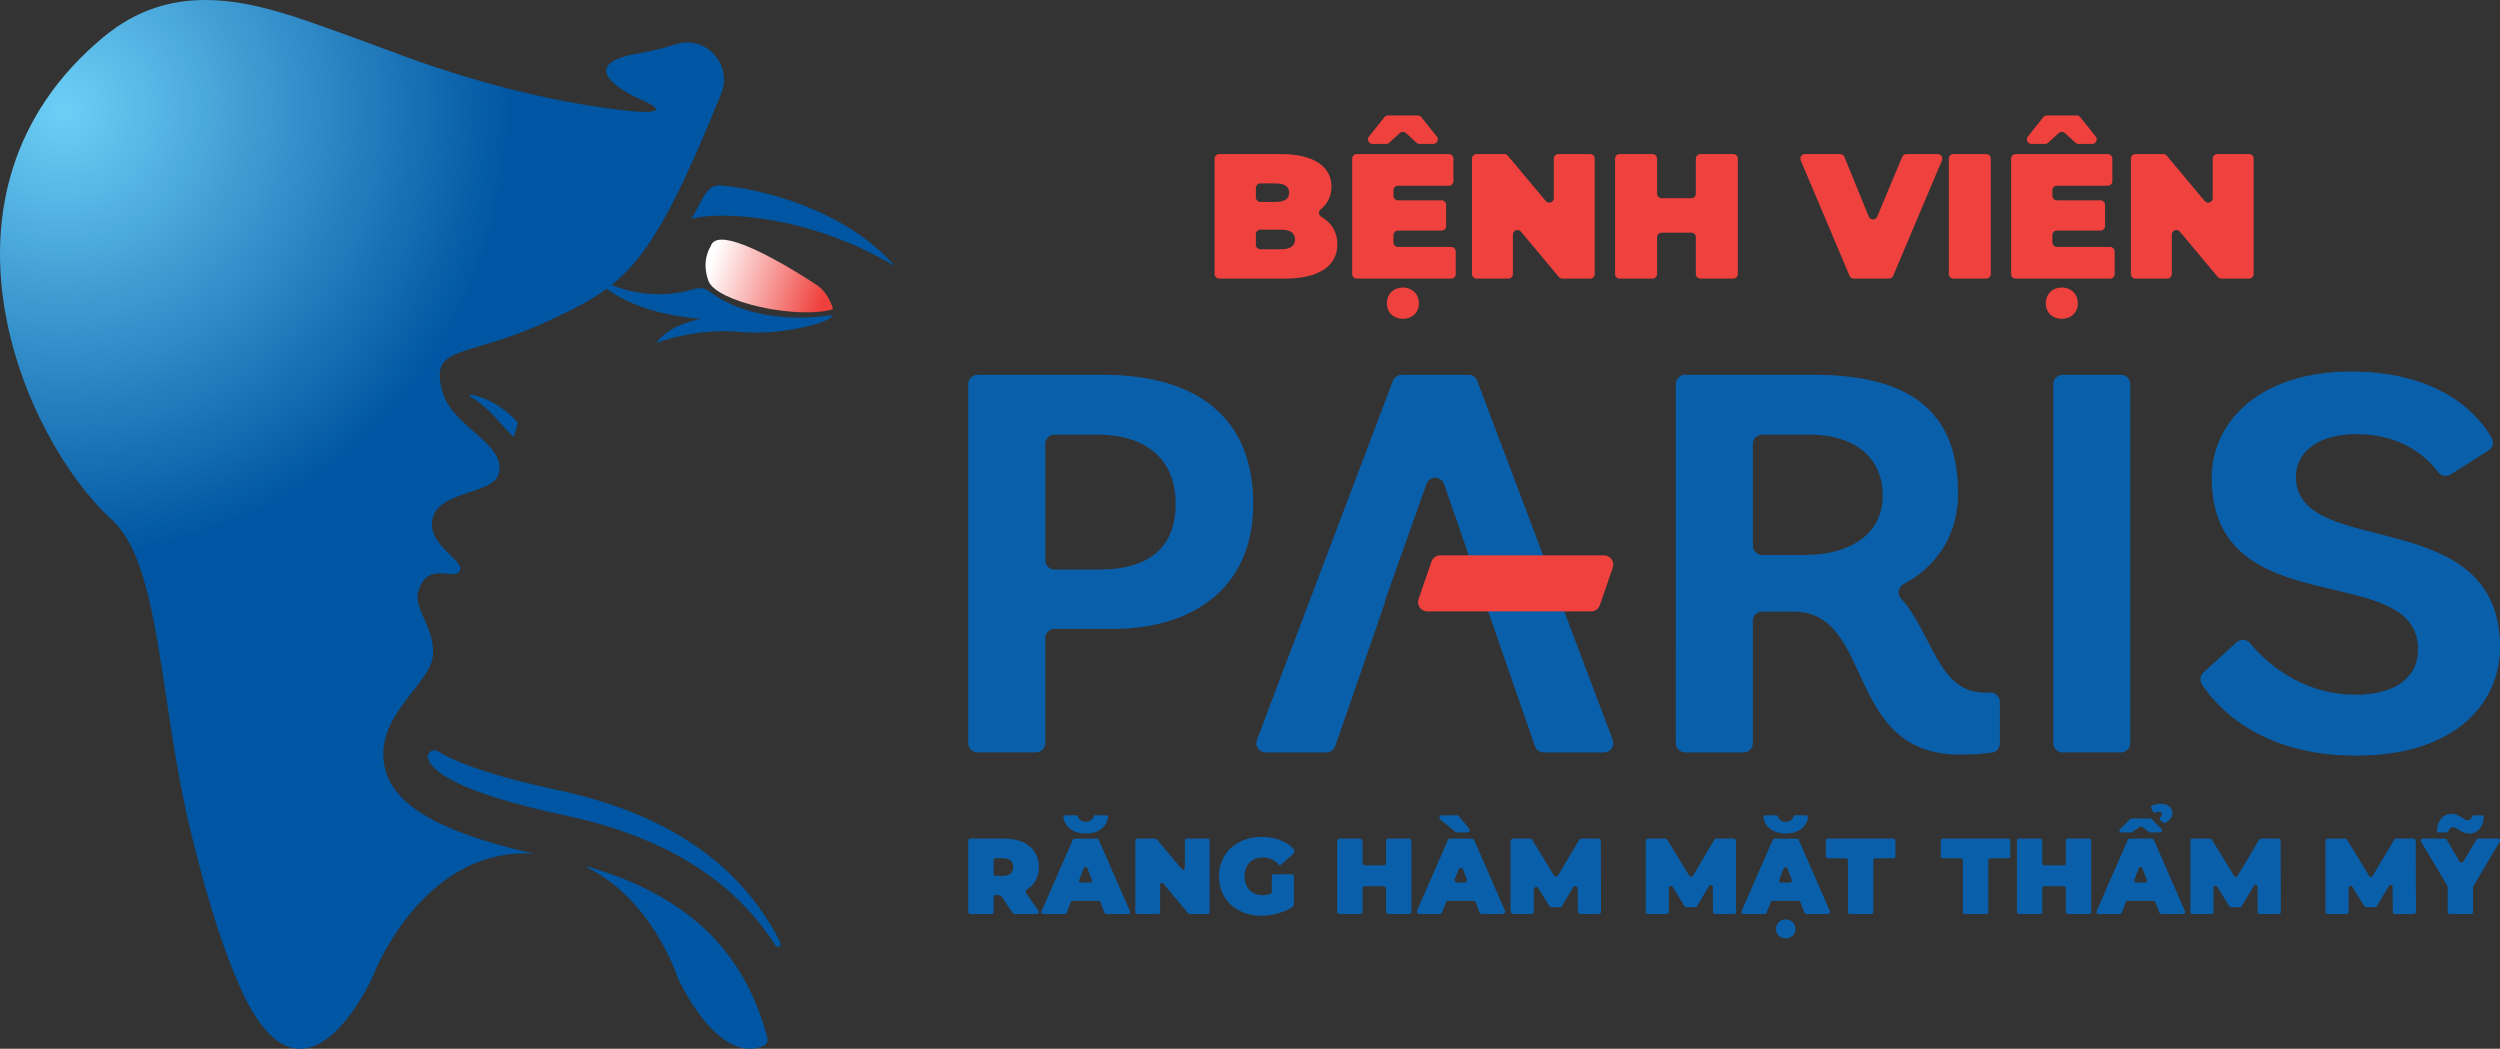
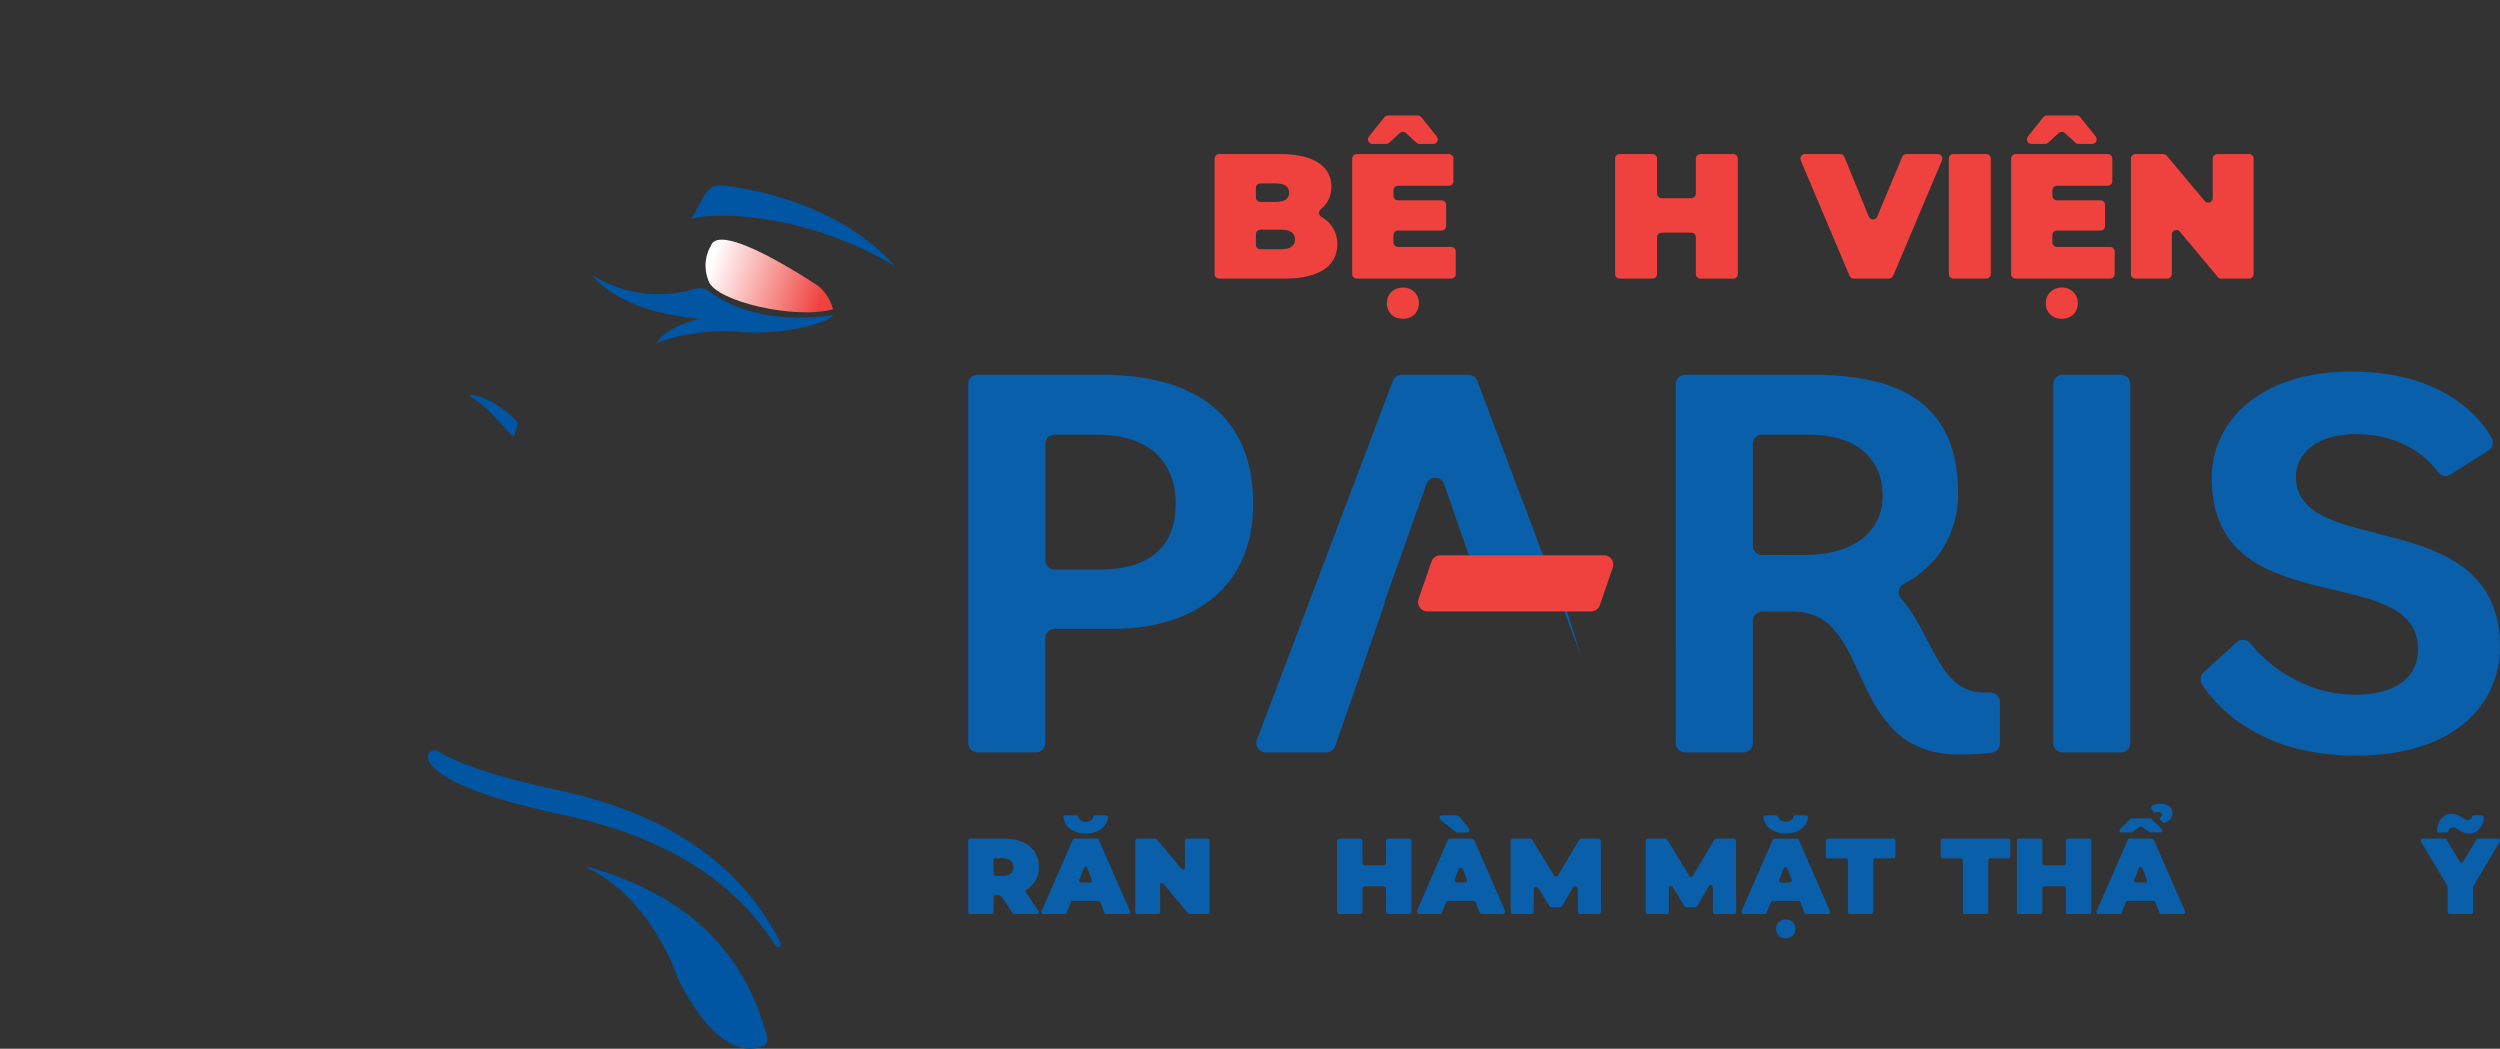
<svg xmlns="http://www.w3.org/2000/svg" xmlns:xlink="http://www.w3.org/1999/xlink" version="1.1" id="Layer_1" x="0px" y="0px" viewBox="0 0 4501.22 1888.27" enable-background="new 0 0 4501.22 1888.27" xml:space="preserve">
  <rect x="0" y="0" width="4501.22" height="1888.27" fill="#333333" stroke="none" />
  <g>
    <g>
      <defs>
        <rect id="SVGID_1_" width="4501.22" height="1888.27" />
      </defs>
      <clipPath id="SVGID_2_">
        <use xlink:href="#SVGID_1_" overflow="visible" />
      </clipPath>
      <path clip-path="url(#SVGID_2_)" fill="#0A5FAA" d="M1743.29,1337.96V691.55c0-9.27,7.51-16.78,16.78-16.78h224.92    c167.42,0,271.42,74.79,271.42,232.16c0,155.42-112.92,225.37-252.58,225.37h-105.08c-9.27,0-16.78,7.51-16.78,16.78v188.88    c0,9.27-7.51,16.78-16.78,16.78h-105.12C1750.81,1354.74,1743.29,1347.22,1743.29,1337.96 M1979.05,1025.44    c91.15,0,137.7-40.8,137.7-118.52c0-72.85-44.58-124.34-142.64-124.34h-75.35c-9.27,0-16.78,7.51-16.78,16.78v209.3    c0,9.27,7.51,16.78,16.78,16.78H1979.05z" />
      <path clip-path="url(#SVGID_2_)" fill="#0A5FAA" d="M3600.74,1338.52c0,8.41-6.18,15.53-14.52,16.63    c-12.3,1.62-32.04,3.48-57.79,3.48c-209.03,0-152.56-257.42-299.18-257.42h-56.51c-9.27,0-16.78,7.51-16.78,16.78v219.97    c0,9.27-7.51,16.78-16.78,16.78h-105.12c-9.27,0-16.78-7.51-16.78-16.78V691.55c0-9.27,7.51-16.78,16.78-16.78h229.88    c169.38,0,261.52,61.2,261.52,213.7c0,86.62-50.5,138.3-98.12,163.22c-9.55,4.99-11.91,17.78-4.68,25.77    c55.73,61.59,66.98,169.46,149.34,169.46h11.96c9.27,0,16.78,7.51,16.78,16.78V1338.52z M3250.06,999.21    c80.25,0,139.69-36.91,139.69-106.85c0-67.04-48.54-109.78-131.75-109.78h-85.25c-9.27,0-16.78,7.51-16.78,16.78v183.07    c0,9.27,7.51,16.78,16.78,16.78H3250.06z" />
      <path clip-path="url(#SVGID_2_)" fill="#0A5FAA" d="M3696.85,1337.96V691.55c0-9.27,7.51-16.78,16.78-16.78h105.12    c9.27,0,16.78,7.51,16.78,16.78v646.41c0,9.27-7.51,16.78-16.78,16.78h-105.12C3704.37,1354.74,3696.85,1347.22,3696.85,1337.96" />
      <path clip-path="url(#SVGID_2_)" fill="#0A5FAA" d="M4412.27,854.31c-7.39,4.68-17.2,2.97-22.38-4.08    c-16.94-23.03-61.32-68.61-147.22-68.61c-69.32,0-108.96,33.03-108.96,76.74c0,150.56,367.51,45.66,367.51,306.96    c0,97.14-76.27,195.25-259.53,195.25c-178.23,0-255.08-94.22-277.17-128.53c-4.42-6.87-3.17-15.91,2.87-21.41l59.6-54.26    c7.07-6.43,18.11-5.72,24.18,1.66c23.85,29.01,87.96,92.79,190.52,92.79c71.33,0,111.93-31.09,111.93-81.6    c0-163.2-371.46-41.78-371.46-308.91c0-102.97,89.16-191.36,250.61-191.36c168.97,0,234.09,85.17,253.56,119.73    c4.37,7.76,1.82,17.56-5.7,22.33L4412.27,854.31z" />
-       <path clip-path="url(#SVGID_2_)" fill="#0A5FAA" d="M2847.72,1183.77l-187.95-498.14c-2.47-6.53-8.72-10.86-15.7-10.86h-120.45    c-6.97,0-13.22,4.31-15.69,10.84l-244.83,646.41c-4.16,10.98,3.95,22.73,15.69,22.73h109.38c7.14,0,13.5-4.52,15.85-11.27    l32.4-93.2l57.75-167.52h-0.95l31.95-89.91l0.01-0.02l43.16-121.45c5.31-14.95,26.48-14.86,31.67,0.13l108.17,312.27l55.52,159.7    c2.35,6.75,8.71,11.27,15.85,11.27h108.43c11.73,0,19.84-11.73,15.7-22.71L2847.72,1183.77z" />
+       <path clip-path="url(#SVGID_2_)" fill="#0A5FAA" d="M2847.72,1183.77l-187.95-498.14c-2.47-6.53-8.72-10.86-15.7-10.86h-120.45    c-6.97,0-13.22,4.31-15.69,10.84l-244.83,646.41c-4.16,10.98,3.95,22.73,15.69,22.73h109.38c7.14,0,13.5-4.52,15.85-11.27    l32.4-93.2l57.75-167.52h-0.95l31.95-89.91l0.01-0.02l43.16-121.45c5.31-14.95,26.48-14.86,31.67,0.13l55.52,159.7    c2.35,6.75,8.71,11.27,15.85,11.27h108.43c11.73,0,19.84-11.73,15.7-22.71L2847.72,1183.77z" />
      <path clip-path="url(#SVGID_2_)" fill="#EF413D" d="M2903.77,1022.1c3.76-10.9-4.34-22.25-15.87-22.25h-184.52h-79.68h-30.49    c-7.16,0-13.53,4.54-15.86,11.31l-23.26,67.46c-3.76,10.9,4.34,22.25,15.87,22.25h53.74h113.35h127.59    c7.16,0,13.53-4.54,15.86-11.31L2903.77,1022.1z" />
      <path clip-path="url(#SVGID_2_)" fill="#EF413D" d="M2407.88,439.81c0,39.06-32.99,61.81-94.82,61.81h-118.01    c-4.53,0-8.2-3.67-8.2-8.2v-207.8c0-4.53,3.67-8.2,8.2-8.2h111.59c61.84,0,90.66,24.66,90.66,58.6c0,16.47-6.62,30.75-19.55,41.07    c-4.3,3.43-3.74,10.36,1.03,13.1C2397.33,400.82,2407.88,417.78,2407.88,439.81 M2261.18,338.45v16.92c0,4.53,3.67,8.2,8.2,8.2    h27.03c16.99,0,24.66-5.76,24.66-16.68c0-10.88-7.68-16.65-24.66-16.65h-27.03C2264.85,330.25,2261.18,333.92,2261.18,338.45     M2331.65,431.15c0-11.53-8.32-17.6-25-17.6h-37.27c-4.53,0-8.2,3.67-8.2,8.2v18.83c0,4.53,3.67,8.2,8.2,8.2h37.27    C2323.32,448.78,2331.65,442.68,2331.65,431.15" />
      <path clip-path="url(#SVGID_2_)" fill="#EF413D" d="M2621.02,452.79v40.63c0,4.53-3.67,8.2-8.2,8.2h-170.04    c-4.53,0-8.2-3.67-8.2-8.2v-207.8c0-4.53,3.67-8.2,8.2-8.2h165.88c4.53,0,8.2,3.67,8.2,8.2v40.6c0,4.53-3.67,8.2-8.2,8.2h-91.56    c-4.53,0-8.2,3.67-8.2,8.2v9.86c0,4.53,3.67,8.2,8.2,8.2h78.42c4.53,0,8.2,3.67,8.2,8.2v38.07c0,4.53-3.67,8.2-8.2,8.2h-78.42    c-4.53,0-8.2,3.67-8.2,8.2v13.04c0,4.53,3.67,8.2,8.2,8.2h95.72C2617.35,444.59,2621.02,448.26,2621.02,452.79 M2495.79,259.13    h-24.6c-6.88,0-10.7-7.96-6.4-13.33l27.87-34.83c1.56-1.94,3.91-3.08,6.4-3.08h53.62c2.49,0,4.85,1.13,6.4,3.08l27.87,34.83    c4.3,5.37,0.47,13.33-6.4,13.33h-24.59c-2.05,0-4.03-0.77-5.54-2.16l-18.99-17.42c-3.13-2.88-7.95-2.88-11.08,0l-19.02,17.43    C2499.81,258.36,2497.84,259.13,2495.79,259.13 M2554.71,546.13c0,16.99-12.49,27.87-28.82,27.87    c-16.34,0-28.85-10.88-28.85-27.87c0-16.96,12.52-28.48,28.85-28.48C2542.23,517.65,2554.71,529.18,2554.71,546.13" />
-       <path clip-path="url(#SVGID_2_)" fill="#EF413D" d="M2871.28,285.61v207.8c0,4.53-3.67,8.2-8.2,8.2h-50.11    c-2.43,0-4.73-1.08-6.29-2.94l-68.26-81.59c-4.92-5.88-14.49-2.4-14.49,5.26v71.07c0,4.53-3.67,8.2-8.2,8.2h-57.27    c-4.53,0-8.2-3.67-8.2-8.2v-207.8c0-4.53,3.67-8.2,8.2-8.2h50.11c2.43,0,4.73,1.08,6.29,2.94l68.26,81.59    c4.92,5.88,14.49,2.4,14.49-5.26v-71.07c0-4.53,3.67-8.2,8.2-8.2h57.27C2867.6,277.41,2871.28,281.08,2871.28,285.61" />
      <path clip-path="url(#SVGID_2_)" fill="#EF413D" d="M3128.96,285.61v207.8c0,4.53-3.67,8.2-8.2,8.2h-59.19    c-4.53,0-8.2-3.67-8.2-8.2v-66.25c0-4.53-3.67-8.2-8.2-8.2h-53.45c-4.53,0-8.2,3.67-8.2,8.2v66.25c0,4.53-3.67,8.2-8.2,8.2h-59.19    c-4.53,0-8.2-3.67-8.2-8.2v-207.8c0-4.53,3.67-8.2,8.2-8.2h59.19c4.53,0,8.2,3.67,8.2,8.2v63.01c0,4.53,3.67,8.2,8.2,8.2h53.45    c4.53,0,8.2-3.67,8.2-8.2v-63.01c0-4.53,3.67-8.2,8.2-8.2h59.19C3125.29,277.41,3128.96,281.08,3128.96,285.61" />
      <path clip-path="url(#SVGID_2_)" fill="#EF413D" d="M3496.48,288.81l-87.86,207.8c-1.28,3.04-4.26,5.01-7.55,5.01h-63.45    c-3.29,0-6.27-1.97-7.55-5.01l-87.86-207.8c-2.29-5.41,1.68-11.4,7.55-11.4h63.47c3.33,0,6.33,2.02,7.59,5.1l43.9,107.51    c2.76,6.77,12.34,6.81,15.16,0.06l45.02-107.64c1.28-3.05,4.26-5.04,7.57-5.04h56.46C3494.79,277.41,3498.76,283.4,3496.48,288.81    " />
      <path clip-path="url(#SVGID_2_)" fill="#EF413D" d="M3517.02,277.41h59.19c4.53,0,8.2,3.67,8.2,8.2v207.8c0,4.53-3.67,8.2-8.2,8.2    h-59.19c-4.53,0-8.2-3.67-8.2-8.2v-207.8C3508.81,281.08,3512.49,277.41,3517.02,277.41" />
      <path clip-path="url(#SVGID_2_)" fill="#EF413D" d="M3807.41,452.79v40.63c0,4.53-3.67,8.2-8.2,8.2h-170.04    c-4.53,0-8.2-3.67-8.2-8.2v-207.8c0-4.53,3.67-8.2,8.2-8.2h165.88c4.53,0,8.2,3.67,8.2,8.2v40.6c0,4.53-3.67,8.2-8.2,8.2h-91.55    c-4.53,0-8.2,3.67-8.2,8.2v9.86c0,4.53,3.67,8.2,8.2,8.2h78.42c4.53,0,8.2,3.67,8.2,8.2v38.07c0,4.53-3.67,8.2-8.2,8.2h-78.42    c-4.53,0-8.2,3.67-8.2,8.2v13.04c0,4.53,3.67,8.2,8.2,8.2h95.72C3803.74,444.59,3807.41,448.26,3807.41,452.79 M3682.17,259.13    h-24.6c-6.88,0-10.7-7.96-6.4-13.33l27.88-34.83c1.56-1.94,3.91-3.08,6.4-3.08h53.62c2.49,0,4.85,1.13,6.4,3.08l27.87,34.83    c4.3,5.37,0.47,13.33-6.4,13.33h-24.59c-2.05,0-4.03-0.77-5.54-2.16l-18.99-17.42c-3.13-2.88-7.95-2.88-11.09,0l-19.02,17.43    C3686.2,258.36,3684.22,259.13,3682.17,259.13 M3741.1,546.13c0,16.99-12.49,27.87-28.82,27.87c-16.34,0-28.85-10.88-28.85-27.87    c0-16.96,12.52-28.48,28.85-28.48C3728.61,517.65,3741.1,529.18,3741.1,546.13" />
      <path clip-path="url(#SVGID_2_)" fill="#EF413D" d="M4057.66,285.61v207.8c0,4.53-3.67,8.2-8.2,8.2h-50.11    c-2.43,0-4.73-1.08-6.29-2.94l-68.26-81.59c-4.92-5.88-14.49-2.4-14.49,5.26v71.07c0,4.53-3.67,8.2-8.2,8.2h-57.27    c-4.53,0-8.2-3.67-8.2-8.2v-207.8c0-4.53,3.67-8.2,8.2-8.2h50.11c2.43,0,4.73,1.08,6.29,2.94l68.26,81.59    c4.92,5.88,14.49,2.4,14.49-5.26v-71.07c0-4.53,3.67-8.2,8.2-8.2h57.27C4053.99,277.41,4057.66,281.08,4057.66,285.61" />
      <path clip-path="url(#SVGID_2_)" fill="#0A5FAA" d="M1797.46,1611.52h-5.09c-1.83,0-3.32,1.49-3.32,3.32v27.49    c0,1.83-1.49,3.32-3.32,3.32h-39.11c-1.83,0-3.32-1.49-3.32-3.32v-129.07c0-1.83,1.49-3.32,3.32-3.32h62.03    c37.8,0,61.86,19.76,61.86,51.18c0,18.27-8.11,32.33-22.43,40.9c-1.67,1-2.23,3.13-1.14,4.74l22.93,33.7    c1.5,2.2-0.08,5.19-2.74,5.19h-40.81c-1.1,0-2.13-0.55-2.75-1.46l-19.85-29.36C1802.29,1612.76,1799.96,1611.52,1797.46,1611.52     M1805.73,1545.23h-13.36c-1.83,0-3.32,1.49-3.32,3.32v25.16c0,1.83,1.49,3.32,3.32,3.32h13.36c12.59,0,18.62-6.01,18.62-15.9    C1824.35,1551.23,1818.32,1545.23,1805.73,1545.23" />
      <path clip-path="url(#SVGID_2_)" fill="#0A5FAA" d="M1978.02,1621.99h-47.02c-1.37,0-2.6,0.84-3.1,2.13l-7.48,19.41    c-0.49,1.28-1.73,2.13-3.1,2.13h-39.16c-2.39,0-4-2.46-3.04-4.65l56.42-129.07c0.53-1.21,1.72-1.99,3.04-1.99h40.64    c1.32,0,2.51,0.78,3.04,1.99l56.42,129.07c0.96,2.19-0.65,4.65-3.04,4.65h-39.95c-1.37,0-2.61-0.85-3.1-2.13l-7.47-19.41    C1980.63,1622.84,1979.4,1621.99,1978.02,1621.99 M1918.04,1467.86h19.76c1.44,0,2.78,0.91,3.14,2.3    c1.51,5.85,6.88,9.53,13.95,9.53c7.06,0,12.45-3.68,13.96-9.53c0.36-1.39,1.71-2.3,3.14-2.3h19.77c1.96,0,3.59,1.7,3.31,3.64    c-2.64,18.21-18.33,29.31-40.18,29.31c-21.83,0-37.52-11.1-40.16-29.31C1914.45,1469.57,1916.08,1467.86,1918.04,1467.86     M1965.95,1584.52l-8.34-21.59c-1.09-2.83-5.1-2.83-6.19,0l-8.35,21.59c-0.84,2.18,0.76,4.52,3.1,4.52h16.68    C1965.18,1589.04,1966.79,1586.7,1965.95,1584.52" />
      <path clip-path="url(#SVGID_2_)" fill="#0A5FAA" d="M2177.95,1513.26v129.07c0,1.83-1.49,3.32-3.32,3.32h-32.75    c-0.98,0-1.92-0.44-2.55-1.19l-44.71-53.45c-1.99-2.38-5.87-0.97-5.87,2.13v49.19c0,1.83-1.49,3.32-3.32,3.32h-37.96    c-1.83,0-3.32-1.49-3.32-3.32v-129.07c0-1.83,1.49-3.32,3.32-3.32h32.75c0.98,0,1.92,0.44,2.55,1.19l44.71,53.45    c1.99,2.38,5.87,0.97,5.87-2.13v-49.19c0-1.83,1.49-3.32,3.32-3.32h37.96C2176.46,1509.94,2177.95,1511.43,2177.95,1513.26" />
-       <path clip-path="url(#SVGID_2_)" fill="#0A5FAA" d="M2293.2,1574.11h33.1c1.83,0,3.32,1.49,3.32,3.32v49.93    c0,2.57-1.27,5.03-3.47,6.37c-16.1,9.81-37.06,15.02-55.66,15.02c-43.81,0-75.81-29.28-75.81-70.96s32-70.96,76.78-70.96    c23.44,0,42.86,7.15,56.58,20.26c3.15,3.02,2.93,8.15-0.34,11.03l-21.04,18.53c-1.35,1.19-3.37,1.03-4.62-0.26    c-8.02-8.3-17.24-12.52-28.24-12.52c-20.17,0-32.97,12.99-32.97,33.92c0,20.36,12.8,33.94,32.39,33.94    c4.89,0,9.64-0.73,14.49-2.46c1.31-0.47,2.17-1.76,2.17-3.15v-28.68C2289.88,1575.6,2291.37,1574.11,2293.2,1574.11" />
      <path clip-path="url(#SVGID_2_)" fill="#0A5FAA" d="M2541.26,1514.4v126.79c0,2.46-2,4.46-4.46,4.46h-36.84    c-2.46,0-4.46-2-4.46-4.46v-41.11c0-2.46-2-4.46-4.46-4.46h-33.36c-2.46,0-4.46,2-4.46,4.46v41.11c0,2.46-2,4.46-4.46,4.46h-36.84    c-2.46,0-4.46-2-4.46-4.46V1514.4c0-2.46,2-4.46,4.46-4.46h36.84c2.46,0,4.46,2,4.46,4.46v39.15c0,2.46,2,4.46,4.46,4.46h33.36    c2.46,0,4.46-2,4.46-4.46v-39.15c0-2.46,2-4.46,4.46-4.46h36.84C2539.27,1509.94,2541.26,1511.94,2541.26,1514.4" />
      <path clip-path="url(#SVGID_2_)" fill="#0A5FAA" d="M2652.86,1621.99h-45.45c-1.84,0-3.5,1.13-4.16,2.85l-6.92,17.95    c-0.66,1.72-2.32,2.85-4.16,2.85h-36.64c-3.22,0-5.37-3.3-4.09-6.24l55.42-126.79c0.71-1.62,2.31-2.67,4.09-2.67h39.15    c1.77,0,3.38,1.05,4.08,2.67l55.42,126.79c1.29,2.95-0.87,6.24-4.08,6.24h-37.43c-1.84,0-3.5-1.14-4.16-2.86l-6.91-17.95    C2656.36,1623.13,2654.71,1621.99,2652.86,1621.99 M2620.57,1497.88l-27.21-22.09c-3.26-2.65-1.39-7.92,2.81-7.92h27.02    c1.33,0,2.59,0.59,3.44,1.62l18.23,22.09c2.4,2.91,0.33,7.3-3.44,7.3h-18.03C2622.36,1498.88,2621.36,1498.52,2620.57,1497.88     M2640.97,1582.97l-6.68-17.3c-1.47-3.8-6.85-3.8-8.32,0l-6.69,17.3c-1.13,2.92,1.03,6.07,4.16,6.07h13.36    C2639.94,1589.04,2642.1,1585.9,2640.97,1582.97" />
      <path clip-path="url(#SVGID_2_)" fill="#0A5FAA" d="M2840.94,1641.22l-0.25-41.38c-0.03-4.52-5.98-6.13-8.29-2.25l-19.99,33.66    c-0.8,1.35-2.26,2.18-3.83,2.18h-15.14c-1.54,0-2.97-0.8-3.79-2.11l-19.93-32.1c-2.37-3.81-8.25-2.13-8.25,2.35v39.62    c0,2.46-2,4.46-4.46,4.46h-32.77c-2.46,0-4.46-2-4.46-4.46V1514.4c0-2.46,2-4.46,4.46-4.46h30.66c1.55,0,2.99,0.81,3.8,2.13    l39.05,63.87c1.75,2.86,5.92,2.84,7.63-0.04l37.97-63.78c0.8-1.35,2.26-2.18,3.83-2.18h30.64c2.46,0,4.45,1.99,4.46,4.45    l0.35,126.79c0.01,2.47-1.99,4.47-4.46,4.47h-32.78C2842.95,1645.65,2840.96,1643.67,2840.94,1641.22" />
      <path clip-path="url(#SVGID_2_)" fill="#0A5FAA" d="M3084.19,1642.02l-0.27-45.06c-0.02-3.71-4.91-5.03-6.8-1.85l-21.7,36.53    c-0.66,1.11-1.85,1.79-3.14,1.79h-16.04c-1.26,0-2.44-0.65-3.11-1.73l-21.64-34.86c-1.94-3.13-6.76-1.75-6.76,1.93v43.23    c0,2.02-1.64,3.66-3.66,3.66h-34.37c-2.02,0-3.66-1.64-3.66-3.66v-128.4c0-2.02,1.64-3.66,3.66-3.66h31.91    c1.27,0,2.46,0.66,3.12,1.75l39.97,65.38c1.44,2.35,4.85,2.33,6.26-0.04l38.88-65.31c0.66-1.11,1.85-1.79,3.14-1.79h31.89    c2.02,0,3.65,1.63,3.66,3.65l0.35,128.4c0,2.02-1.63,3.67-3.66,3.67h-34.38C3085.84,1645.65,3084.2,1644.03,3084.19,1642.02" />
      <path clip-path="url(#SVGID_2_)" fill="#0A5FAA" d="M3248.8,1643.31l-7.3-18.97c-0.54-1.41-1.9-2.34-3.41-2.34h-46.55    c-1.51,0-2.87,0.93-3.41,2.34l-7.32,18.98c-0.54,1.41-1.9,2.34-3.41,2.34h-38.42c-2.64,0-4.41-2.71-3.35-5.12l56.12-128.4    c0.58-1.33,1.9-2.19,3.35-2.19h40.2c1.45,0,2.77,0.86,3.35,2.19l56.12,128.4c1.06,2.42-0.71,5.12-3.35,5.12h-39.2    C3250.7,1645.65,3249.35,1644.72,3248.8,1643.31 M3178.75,1467.86h19.1c1.58,0,3.02,1.01,3.45,2.54c1.6,5.71,6.92,9.29,13.88,9.29    c6.97,0,12.3-3.58,13.9-9.29c0.43-1.52,1.87-2.54,3.45-2.54h19.1c2.31,0,3.99,2.11,3.61,4.39c-2.95,17.76-18.52,28.57-40.06,28.57    c-21.53,0-37.09-10.8-40.05-28.57C3174.76,1469.98,3176.44,1467.86,3178.75,1467.86 M3232.65,1672.6    c0,10.28-7.58,16.87-17.47,16.87c-9.87,0-17.45-6.59-17.45-16.87c0-10.26,7.58-17.24,17.45-17.24    C3225.08,1655.35,3232.65,1662.33,3232.65,1672.6 M3226.07,1584.06l-7.84-20.32c-1.2-3.12-5.62-3.12-6.82,0l-7.86,20.32    c-0.93,2.4,0.84,4.98,3.41,4.98h15.7C3225.22,1589.04,3226.99,1586.46,3226.07,1584.06" />
      <path clip-path="url(#SVGID_2_)" fill="#0A5FAA" d="M3323.48,1545.41h-32.43c-2.02,0-3.66-1.64-3.66-3.66v-28.16    c0-2.02,1.64-3.66,3.66-3.66h117.93c2.02,0,3.66,1.64,3.66,3.66v28.16c0,2.02-1.64,3.66-3.66,3.66h-32.43    c-2.02,0-3.66,1.64-3.66,3.66v92.92c0,2.02-1.64,3.66-3.66,3.66h-38.44c-2.02,0-3.66-1.64-3.66-3.66v-92.92    C3327.14,1547.05,3325.5,1545.41,3323.48,1545.41" />
      <path clip-path="url(#SVGID_2_)" fill="#0A5FAA" d="M3530.57,1545.41h-32.74c-1.93,0-3.5-1.57-3.5-3.5v-28.47    c0-1.93,1.57-3.5,3.5-3.5h118.24c1.93,0,3.5,1.57,3.5,3.5v28.47c0,1.93-1.57,3.5-3.5,3.5h-32.74c-1.93,0-3.5,1.57-3.5,3.5v93.24    c0,1.93-1.57,3.5-3.5,3.5h-38.75c-1.93,0-3.5-1.57-3.5-3.5v-93.24C3534.07,1546.98,3532.5,1545.41,3530.57,1545.41" />
      <path clip-path="url(#SVGID_2_)" fill="#0A5FAA" d="M3765.24,1513.44v128.71c0,1.93-1.57,3.5-3.5,3.5h-38.75    c-1.93,0-3.5-1.57-3.5-3.5v-43.03c0-1.93-1.57-3.5-3.5-3.5h-35.28c-1.93,0-3.5,1.57-3.5,3.5v43.03c0,1.93-1.57,3.5-3.5,3.5h-38.75    c-1.93,0-3.5-1.57-3.5-3.5v-128.71c0-1.93,1.57-3.5,3.5-3.5h38.75c1.93,0,3.5,1.57,3.5,3.5v41.07c0,1.93,1.57,3.5,3.5,3.5h35.28    c1.93,0,3.5-1.57,3.5-3.5v-41.07c0-1.93,1.57-3.5,3.5-3.5h38.75C3763.67,1509.94,3765.24,1511.51,3765.24,1513.44" />
      <path clip-path="url(#SVGID_2_)" fill="#0A5FAA" d="M3877.5,1621.99h-46.77c-1.45,0-2.74,0.89-3.27,2.24l-7.4,19.18    c-0.52,1.35-1.82,2.24-3.27,2.24h-38.77c-2.52,0-4.22-2.59-3.21-4.9l56.26-128.71c0.56-1.28,1.82-2.1,3.21-2.1h40.41    c1.39,0,2.65,0.82,3.21,2.1l56.26,128.71c1.01,2.31-0.68,4.9-3.21,4.9h-39.55c-1.45,0-2.75-0.89-3.27-2.24l-7.38-19.17    C3880.25,1622.88,3878.95,1621.99,3877.5,1621.99 M3837.08,1498.88h-17.6c-3.11,0-4.68-3.76-2.49-5.97l18.05-18.19    c0.66-0.66,1.55-1.03,2.49-1.03h33.94c0.93,0,1.83,0.37,2.48,1.03l18.05,18.19c2.19,2.21,0.63,5.97-2.48,5.97h-17.61    c-0.74,0-1.46-0.23-2.06-0.67l-13.31-9.67c-1.23-0.89-2.89-0.89-4.11,0l-13.29,9.67    C3838.54,1498.64,3837.82,1498.88,3837.08,1498.88 M3865.45,1584.28l-8.07-20.91c-1.15-2.99-5.38-2.99-6.53,0l-8.08,20.91    c-0.89,2.29,0.81,4.76,3.27,4.76h16.16C3864.64,1589.04,3866.34,1586.57,3865.45,1584.28 M3876.61,1461.23l-3.3-5.93    c-1.02-1.83-0.21-4.12,1.71-4.97c4.61-2.04,10.05-3.02,15.73-3.02c12.41,0,20.75,6.4,20.75,17.07c0,7.82-6.02,13.85-13.3,17.18    c-1.22,0.56-2.66,0.29-3.67-0.59l-4.89-4.23c-1.63-1.41-1.61-3.99,0.07-5.34c2.3-1.84,2.98-3.52,2.98-4.9    c0-2.91-2.31-4.85-5.62-4.85c-2.2,0-4.2,0.39-6.29,1.17C3879.2,1463.41,3877.43,1462.7,3876.61,1461.23" />
-       <path clip-path="url(#SVGID_2_)" fill="#0A5FAA" d="M4064.91,1642.17l-0.28-45.78c-0.02-3.55-4.7-4.82-6.51-1.77l-22.03,37.09    c-0.63,1.06-1.78,1.71-3.01,1.71h-16.21c-1.21,0-2.34-0.63-2.97-1.65l-21.98-35.4c-1.86-2.99-6.47-1.68-6.47,1.85v43.93    c0,1.93-1.57,3.5-3.5,3.5h-34.68c-1.93,0-3.5-1.57-3.5-3.5v-128.71c0-1.93,1.57-3.5,3.5-3.5h32.15c1.22,0,2.35,0.63,2.99,1.67    l40.15,65.68c1.37,2.25,4.65,2.23,6-0.04l39.06-65.61c0.63-1.06,1.77-1.71,3.01-1.71h32.14c1.93,0,3.5,1.56,3.5,3.49l0.35,128.71    c0,1.94-1.56,3.51-3.5,3.51h-34.69C4066.48,1645.65,4064.92,1644.1,4064.91,1642.17" />
-       <path clip-path="url(#SVGID_2_)" fill="#0A5FAA" d="M4308.17,1642.1l-0.27-45.43c-0.02-3.62-4.8-4.92-6.65-1.8l-21.87,36.82    c-0.64,1.08-1.81,1.75-3.07,1.75h-16.13c-1.24,0-2.39-0.64-3.04-1.69l-21.82-35.15c-1.9-3.06-6.61-1.71-6.61,1.89v43.6    c0,1.98-1.6,3.57-3.58,3.57h-34.53c-1.98,0-3.58-1.6-3.58-3.57v-128.56c0-1.98,1.6-3.58,3.58-3.58h32.04    c1.25,0,2.4,0.65,3.05,1.71l40.07,65.54c1.4,2.3,4.75,2.28,6.12-0.04l38.98-65.47c0.65-1.08,1.81-1.75,3.07-1.75h32.02    c1.97,0,3.57,1.59,3.58,3.57l0.35,128.56c0.01,1.98-1.6,3.58-3.58,3.58h-34.55C4309.78,1645.65,4308.18,1644.06,4308.17,1642.1" />
      <path clip-path="url(#SVGID_2_)" fill="#0A5FAA" d="M4452.73,1597.39v44.69c0,1.97-1.6,3.57-3.57,3.57h-38.6    c-1.97,0-3.57-1.6-3.57-3.57v-45.26c0-0.64-0.17-1.28-0.5-1.83l-47.47-79.64c-1.42-2.38,0.29-5.41,3.07-5.41h39.96    c1.27,0,2.44,0.67,3.08,1.76l23.62,39.96c1.38,2.34,4.76,2.34,6.15,0.01l23.79-39.98c0.65-1.08,1.81-1.75,3.07-1.75h35.9    c2.77,0,4.49,3.01,3.08,5.4l-47.49,80.23C4452.9,1596.12,4452.73,1596.75,4452.73,1597.39 M4405.12,1498.88h-13.97    c-2.05,0-3.75-1.73-3.59-3.78c1.48-18.19,11.14-29.75,26.57-29.75c14.35,0,21.72,11.44,28.7,11.44c4.2,0,7.19-2.42,8.29-6.37    c0.42-1.51,1.82-2.55,3.39-2.55h14.01c2.05,0,3.76,1.74,3.58,3.78c-1.51,17.66-11.14,29.17-26.56,29.17    c-14.35,0-21.7-11.44-28.7-11.44c-4.24,0-7.23,2.61-8.31,6.9C4408.15,1497.82,4406.72,1498.88,4405.12,1498.88" />
      <path clip-path="url(#SVGID_2_)" fill-rule="evenodd" clip-rule="evenodd" fill="#0056A2" d="M1244.38,394.06    c50.99-14.16,210.85-8.13,366.59,84.98c-90.68-103.56-241.89-138.75-312.21-145.12C1269.3,331.25,1264.48,364.89,1244.38,394.06" />
      <path clip-path="url(#SVGID_2_)" fill="#0056A2" d="M906.51,767.9c-13.85-15.82-33.8-38.54-60.2-54.44    c-1.52-0.91-0.76-3.27,0.99-2.98c34.83,5.82,62.22,26.96,82.65,47.28c1.9,1.89,2.51,4.74,1.72,7.3    c-2.03,6.57-3.9,12.78-5.64,18.62c-0.52,1.74-2.66,2.25-3.92,0.94C917.92,780.3,910.12,772.03,906.51,767.9" />
      <path clip-path="url(#SVGID_2_)" fill="#0056A2" d="M1003.71,1422.44c-120.19-25.64-182.92-49.98-215.15-69.73    c-8.63-5.29-20.17,1.72-18.16,11.64c0.03,0.14,0.06,0.28,0.09,0.42c4.51,19.9,42.62,59.8,247.26,103.45    c195.86,41.8,311.31,128.5,378.5,234.24c3.59,5.65,12,0.78,8.99-5.19C1342.69,1573.35,1224.1,1469.47,1003.71,1422.44" />
    </g>
    <g>
      <defs>
        <path id="SVGID_3_" d="M369.12,0c-61.84,0.1-123.81,17.57-183.21,67.01c-337.46,280.96-142.81,724.74,15.82,869.23     c88.56,80.66,84.35,328.11,142.3,563.38c23.04,93.49,48.65,184.89,80.35,259.15l0,0c38.95,96.96,79.28,129.39,115.75,129.5h0.35     c67.38-0.18,121.51-110.47,129.4-127.34c0.6-1.28,1.09-2.43,1.61-3.75c7.91-19.98,91.9-220.63,273.61-220.63     c5.38,0,10.62,0.24,15.82,0.54c-130.67-30.35-249.49-72.61-268.08-154.75c-20.46-90.33,77.6-146.91,85.93-197.93     c7.94-48.59-34.73-88.12-25.99-118.53c10.43-36.27,33.4-34.6,51.52-32.93c11.75,1.08,21.47,2.17,24.39-7.12     c5.72-18.2-66.43-48.37-47.93-97.81c16.72-44.69,107.91-38.8,117.27-75.08c14.32-55.5-84.65-82.82-102.15-149.84     c-22.03-84.33,42.43-56.03,191.45-125.28c141.03-65.54,184.35-97.68,309.06-403.88c0.55-1.36,1.11-2.71,1.68-4.05     c22.27-52.56-26.3-107.23-80.81-90.3c-14.83,4.61-29.29,8.62-43.3,11.71c-13.14,2.9-26.39,5.22-39.63,7.61     c-0.84,0.22-1.39,0.52-2.26,0.74c-99.51,24.67,15.51,76.89,15.51,76.89c90.89,38.02-31.85,21.23-31.85,21.23     c-142.8-17.16-275.59-57.06-358.6-86l0.01,0.05L754.9,111c-20.37-7.13-37.67-13.54-51.22-18.77l-78.37-28.71l0.01-0.04     C545.9,35.32,458.22,0.15,370.22,0H369.12z" />
      </defs>
      <clipPath id="SVGID_4_">
        <use xlink:href="#SVGID_3_" overflow="visible" />
      </clipPath>
      <radialGradient id="SVGID_5_" cx="-64.834" cy="1915.521" r="0.972" gradientTransform="matrix(682.735 472.103 472.103 -682.735 -859947.75 1338594.5)" gradientUnits="userSpaceOnUse">
        <stop offset="0" style="stop-color:#6DCFF6" />
        <stop offset="1" style="stop-color:#0056A2" />
      </radialGradient>
-       <polygon clip-path="url(#SVGID_4_)" fill="url(#SVGID_5_)" points="324.59,-688.56 2203.7,610.82 844.22,2576.83     -1034.89,1277.45   " />
    </g>
    <g>
      <defs>
        <rect id="SVGID_6_" width="4501.22" height="1888.27" />
      </defs>
      <clipPath id="SVGID_7_">
        <use xlink:href="#SVGID_6_" overflow="visible" />
      </clipPath>
      <path clip-path="url(#SVGID_7_)" fill="#0056A2" d="M1058.15,1562.63c117.78,58.71,161.2,196.14,161.2,196.14    s70.79,159.29,155,124.49c5.75-2.38,8.8-8.85,7.21-14.86c-36.76-138.7-125.2-250.69-322.56-307.74    C1057.79,1560.31,1057.02,1562.07,1058.15,1562.63" />
      <path clip-path="url(#SVGID_7_)" fill="#0056A2" d="M1499.79,567.07c0,0-131.19,26.06-223.01-42.45    c-7.48-5.58-17.14-7.25-26.05-4.48c-29.98,9.34-103.85,23.89-183.87-24.12c0,0,45.05,66.33,195.66,78.1    c0,0-56.48,8.38-80.74,43.53c0,0,67.95-27.65,151.34-20C1405.76,604.32,1496,581.28,1499.79,567.07" />
    </g>
    <g>
      <defs>
        <path id="SVGID_8_" d="M1279.58,443.52c0,0-17.94,25.59-3.82,62.65c14.12,37.06,156.86,69.56,224.03,50.66     c0,0-1.32-6.32-5.27-14.67c-4.43-9.39-12.17-21.36-25.07-29.82c-39.92-26.19-129.24-80.85-169.89-80.85     C1289.2,431.5,1282,435.05,1279.58,443.52" />
      </defs>
      <clipPath id="SVGID_9_">
        <use xlink:href="#SVGID_8_" overflow="visible" />
      </clipPath>
      <linearGradient id="SVGID_10_" gradientUnits="userSpaceOnUse" x1="-65.023" y1="1915.509" x2="-64.051" y2="1915.509" gradientTransform="matrix(-206.999 -66.579 -66.579 206.999 115554.203 -400302.125)">
        <stop offset="0" style="stop-color:#EF413D" />
        <stop offset="1" style="stop-color:#FFFFFF" />
      </linearGradient>
      <polygon clip-path="url(#SVGID_9_)" fill="url(#SVGID_10_)" points="1477.46,645.15 1219.6,562.21 1283.97,362.08 1541.83,445.02       " />
    </g>
  </g>
</svg>